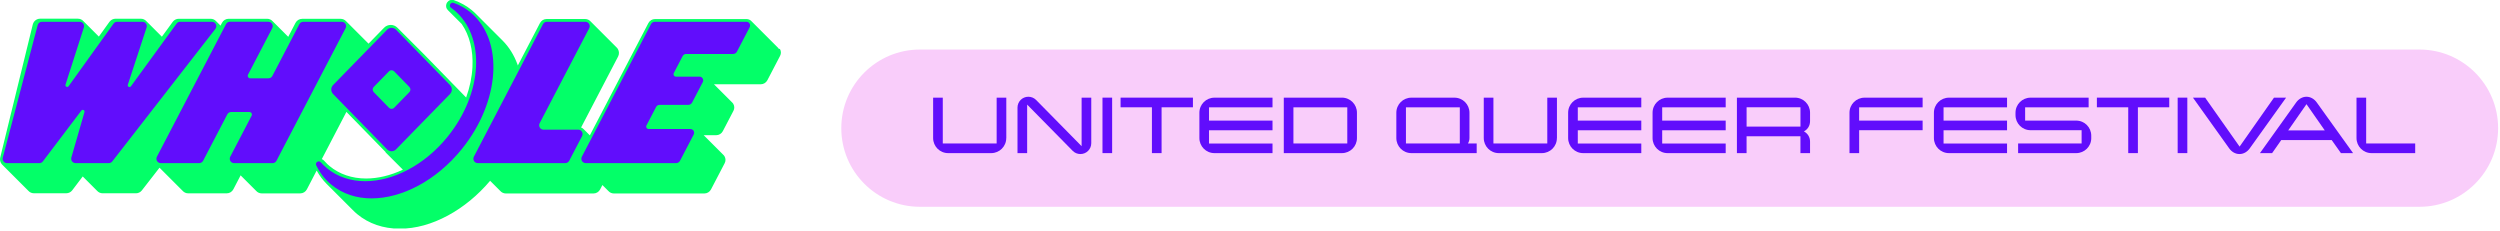
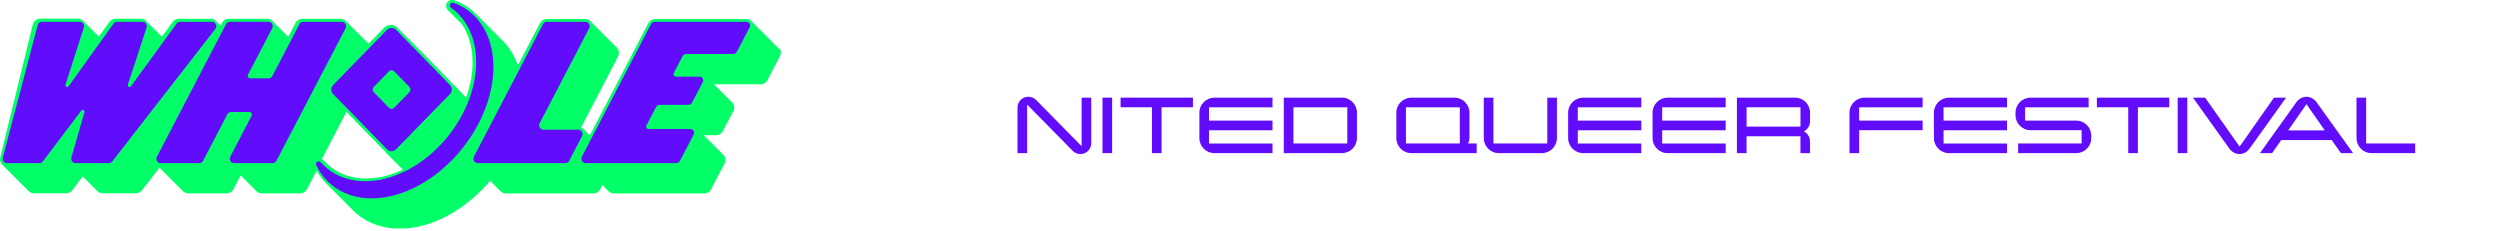
<svg xmlns="http://www.w3.org/2000/svg" width="488" height="45" viewBox="0 0 488 45" fill="none">
  <g clip-path="url(#clip0_337_592)">
    <path d="M152.011 9.52C151.941 9.4 151.851 9.295 151.751 9.205C151.716 9.17 151.686 9.135 151.646 9.1C151.611 9.065 151.581 9.03 151.541 8.995C151.506 8.96 151.476 8.925 151.436 8.89C151.401 8.855 151.371 8.82 151.331 8.785C151.296 8.75 151.266 8.715 151.226 8.68C151.191 8.645 151.161 8.61 151.121 8.575C151.086 8.54 151.056 8.505 151.016 8.47C150.981 8.435 150.951 8.4 150.911 8.365C150.876 8.33 150.846 8.295 150.806 8.26C150.771 8.225 150.741 8.19 150.701 8.155C150.666 8.12 150.636 8.085 150.596 8.05C150.561 8.015 150.531 7.98 150.491 7.945C150.456 7.91 150.426 7.875 150.386 7.84C150.351 7.805 150.321 7.77 150.281 7.735C150.246 7.7 150.216 7.665 150.176 7.63C150.141 7.595 150.111 7.56 150.071 7.525C150.036 7.49 150.006 7.455 149.966 7.42C149.931 7.385 149.901 7.35 149.861 7.315C149.826 7.28 149.796 7.245 149.756 7.21C149.721 7.175 149.691 7.14 149.651 7.105C149.616 7.07 149.586 7.035 149.546 7C149.511 6.965 149.481 6.93 149.441 6.895C149.406 6.86 149.376 6.825 149.336 6.79C149.301 6.755 149.271 6.72 149.231 6.685C149.196 6.65 149.166 6.615 149.126 6.58C149.091 6.545 149.061 6.51 149.021 6.475C148.986 6.44 148.956 6.405 148.916 6.37C148.881 6.335 148.851 6.3 148.811 6.265C148.776 6.23 148.746 6.195 148.706 6.16C148.671 6.125 148.641 6.09 148.601 6.055C148.566 6.02 148.536 5.985 148.496 5.95C148.461 5.915 148.431 5.88 148.391 5.845C148.356 5.81 148.326 5.775 148.286 5.74C148.251 5.705 148.221 5.67 148.181 5.635C148.146 5.6 148.116 5.565 148.076 5.53C148.041 5.495 148.011 5.46 147.971 5.425C147.936 5.39 147.906 5.355 147.866 5.32C147.831 5.285 147.801 5.25 147.761 5.215C147.726 5.18 147.696 5.145 147.656 5.11C147.621 5.075 147.591 5.04 147.551 5.005C147.516 4.97 147.486 4.935 147.446 4.9C147.411 4.865 147.381 4.83 147.341 4.795C147.306 4.76 147.276 4.725 147.236 4.69C147.201 4.655 147.171 4.62 147.131 4.585C147.096 4.55 147.066 4.515 147.026 4.48C146.991 4.445 146.961 4.41 146.921 4.375C146.886 4.34 146.856 4.305 146.816 4.27C146.781 4.235 146.751 4.2 146.711 4.165C146.461 3.885 146.106 3.72 145.721 3.72H127.856C127.311 3.72 126.816 4.025 126.561 4.51L115.136 26.42C115.101 26.385 115.066 26.35 115.031 26.315C114.996 26.28 114.961 26.245 114.926 26.21C114.891 26.175 114.856 26.14 114.821 26.105C114.786 26.07 114.751 26.035 114.716 26C114.681 25.965 114.646 25.93 114.611 25.895C114.576 25.86 114.541 25.825 114.506 25.79C114.471 25.755 114.436 25.72 114.401 25.685C114.366 25.65 114.331 25.615 114.296 25.58C114.261 25.545 114.226 25.51 114.191 25.475C114.156 25.44 114.121 25.405 114.086 25.37C114.051 25.335 114.016 25.3 113.981 25.265C113.826 25.095 113.641 24.96 113.431 24.88L120.651 11.035C120.891 10.57 120.876 10.025 120.611 9.575C120.536 9.45 120.446 9.335 120.341 9.24C120.306 9.205 120.271 9.17 120.236 9.135C120.201 9.1 120.166 9.065 120.131 9.03C120.096 8.995 120.061 8.96 120.026 8.925C119.991 8.89 119.956 8.855 119.921 8.82C119.886 8.785 119.851 8.75 119.816 8.715C119.781 8.68 119.746 8.645 119.711 8.61C119.676 8.575 119.641 8.54 119.606 8.505C119.571 8.47 119.536 8.435 119.501 8.4C119.466 8.365 119.431 8.33 119.396 8.295C119.361 8.26 119.326 8.225 119.291 8.19C119.256 8.155 119.221 8.12 119.186 8.085C119.151 8.05 119.116 8.015 119.081 7.98C119.046 7.945 119.011 7.91 118.976 7.875C118.941 7.84 118.906 7.805 118.871 7.77C118.836 7.735 118.801 7.7 118.766 7.665C118.731 7.63 118.696 7.595 118.661 7.56C118.626 7.525 118.591 7.49 118.556 7.455C118.521 7.42 118.486 7.385 118.451 7.35C118.416 7.315 118.381 7.28 118.346 7.245C118.311 7.21 118.276 7.175 118.241 7.14C118.206 7.105 118.171 7.07 118.136 7.035C118.101 7 118.066 6.965 118.031 6.93C117.996 6.895 117.961 6.86 117.926 6.825C117.891 6.79 117.856 6.755 117.821 6.72C117.786 6.685 117.751 6.65 117.716 6.615C117.681 6.58 117.646 6.545 117.611 6.51C117.576 6.475 117.541 6.44 117.506 6.405C117.471 6.37 117.436 6.335 117.401 6.3C117.366 6.265 117.331 6.23 117.296 6.195C117.261 6.16 117.226 6.125 117.191 6.09C117.156 6.055 117.121 6.02 117.086 5.985C117.051 5.95 117.016 5.915 116.981 5.88C116.946 5.845 116.911 5.81 116.876 5.775C116.841 5.74 116.806 5.705 116.771 5.67C116.736 5.635 116.701 5.6 116.666 5.565C116.631 5.53 116.596 5.495 116.561 5.46C116.526 5.425 116.491 5.39 116.456 5.355C116.421 5.32 116.386 5.285 116.351 5.25C116.316 5.215 116.281 5.18 116.246 5.145C116.211 5.11 116.176 5.075 116.141 5.04C116.106 5.005 116.071 4.97 116.036 4.935C116.001 4.9 115.966 4.865 115.931 4.83C115.896 4.795 115.861 4.76 115.826 4.725C115.791 4.69 115.756 4.655 115.721 4.62C115.686 4.585 115.651 4.55 115.616 4.515C115.581 4.48 115.546 4.445 115.511 4.41C115.476 4.375 115.441 4.34 115.406 4.305C115.371 4.27 115.336 4.235 115.301 4.2C115.026 3.89 114.636 3.71 114.211 3.71H106.696C106.151 3.71 105.656 4.015 105.401 4.5L101.081 12.785C101.056 12.715 101.036 12.645 101.011 12.575C100.351 10.76 99.376 9.195 98.101 7.915C98.066 7.88 98.031 7.845 97.996 7.81C97.961 7.775 97.926 7.74 97.891 7.705C97.856 7.67 97.821 7.635 97.786 7.6C97.751 7.565 97.716 7.53 97.681 7.495C97.646 7.46 97.611 7.425 97.576 7.39C97.541 7.355 97.506 7.32 97.471 7.285C97.436 7.25 97.401 7.215 97.366 7.18C97.331 7.145 97.296 7.11 97.261 7.075C97.226 7.04 97.191 7.005 97.156 6.97C97.121 6.935 97.086 6.9 97.051 6.865C97.016 6.83 96.981 6.795 96.946 6.76C96.911 6.725 96.876 6.69 96.841 6.655C96.806 6.62 96.771 6.585 96.736 6.55C96.701 6.515 96.666 6.48 96.631 6.445C96.596 6.41 96.561 6.375 96.526 6.34C96.491 6.305 96.456 6.27 96.421 6.235C96.386 6.2 96.351 6.165 96.316 6.13C96.281 6.095 96.246 6.06 96.211 6.025C96.176 5.99 96.141 5.955 96.106 5.92C96.071 5.885 96.036 5.85 96.001 5.815C95.966 5.78 95.931 5.745 95.896 5.71C95.861 5.675 95.826 5.64 95.791 5.605C95.756 5.57 95.721 5.535 95.686 5.5C95.651 5.465 95.616 5.43 95.581 5.395C95.546 5.36 95.511 5.325 95.476 5.29C95.441 5.255 95.406 5.22 95.371 5.185C95.336 5.15 95.301 5.115 95.266 5.08C95.231 5.045 95.196 5.01 95.161 4.975C95.126 4.94 95.091 4.905 95.056 4.87C95.021 4.835 94.986 4.8 94.951 4.765C94.916 4.73 94.881 4.695 94.846 4.66C94.811 4.625 94.776 4.59 94.741 4.555C94.706 4.52 94.671 4.485 94.636 4.45C94.601 4.415 94.566 4.38 94.531 4.345C94.496 4.31 94.461 4.275 94.426 4.24C94.391 4.205 94.356 4.17 94.321 4.135C94.286 4.1 94.251 4.065 94.216 4.03C94.181 3.995 94.146 3.96 94.111 3.925C94.076 3.89 94.041 3.855 94.006 3.82C93.971 3.785 93.936 3.75 93.901 3.715C93.866 3.68 93.831 3.645 93.796 3.61C93.761 3.575 93.726 3.54 93.691 3.505C93.656 3.47 93.621 3.435 93.586 3.4C93.551 3.365 93.516 3.33 93.481 3.295C93.446 3.26 93.411 3.225 93.376 3.19C93.341 3.155 93.306 3.12 93.271 3.085C93.236 3.05 93.201 3.015 93.166 2.98C93.131 2.945 93.096 2.91 93.061 2.875C92.761 2.565 92.446 2.275 92.116 2C91.096 1.155 89.921 0.495 88.626 0.035C88.496 -0.01 88.361 -0.035 88.231 -0.035C87.726 -0.035 87.281 0.305 87.126 0.805C86.991 1.25 87.121 1.71 87.456 2.01C87.486 2.045 87.521 2.08 87.561 2.115C87.591 2.15 87.626 2.185 87.666 2.22C87.696 2.255 87.731 2.29 87.771 2.325C87.801 2.36 87.836 2.395 87.876 2.43C87.906 2.465 87.941 2.5 87.981 2.535C88.011 2.57 88.046 2.605 88.086 2.64C88.116 2.675 88.151 2.71 88.191 2.745C88.221 2.78 88.256 2.815 88.296 2.85C88.326 2.885 88.361 2.92 88.401 2.955C88.431 2.99 88.466 3.025 88.506 3.06C88.536 3.095 88.571 3.13 88.611 3.165C88.641 3.2 88.676 3.235 88.716 3.27C88.746 3.305 88.781 3.34 88.821 3.375C88.851 3.41 88.886 3.445 88.926 3.48C88.956 3.515 88.991 3.55 89.031 3.585C89.061 3.62 89.096 3.655 89.136 3.69C89.166 3.725 89.201 3.76 89.241 3.795C89.271 3.83 89.306 3.865 89.346 3.9C89.376 3.935 89.411 3.97 89.451 4.005C89.481 4.04 89.516 4.075 89.556 4.11C89.586 4.145 89.621 4.18 89.661 4.215C89.691 4.25 89.726 4.285 89.766 4.32C89.796 4.355 89.831 4.39 89.871 4.425C89.901 4.46 89.936 4.495 89.976 4.53C90.006 4.565 90.041 4.6 90.081 4.635C90.096 4.655 90.116 4.675 90.136 4.695C91.661 6.93 92.391 9.82 92.221 13.095C92.121 15.065 91.701 17.07 90.991 19.035L82.731 10.565C82.731 10.565 82.721 10.555 82.716 10.555L82.626 10.46C82.626 10.46 82.616 10.45 82.611 10.45L82.521 10.355C82.521 10.355 82.511 10.345 82.506 10.345L82.416 10.25C82.416 10.25 82.406 10.24 82.401 10.24L82.311 10.145C82.311 10.145 82.301 10.135 82.296 10.135L82.206 10.04C82.206 10.04 82.196 10.03 82.191 10.03L82.101 9.935C82.101 9.935 82.091 9.925 82.086 9.925L81.996 9.83C81.996 9.83 81.986 9.82 81.981 9.82L81.891 9.725C81.891 9.725 81.881 9.715 81.876 9.715L81.786 9.62C81.786 9.62 81.776 9.61 81.771 9.61L81.681 9.515C81.681 9.515 81.671 9.505 81.666 9.505L81.576 9.41C81.576 9.41 81.566 9.4 81.561 9.4L81.471 9.305C81.471 9.305 81.461 9.295 81.456 9.295L81.366 9.2C81.366 9.2 81.356 9.19 81.351 9.19L81.261 9.095C81.261 9.095 81.251 9.085 81.246 9.085L81.156 8.99C81.156 8.99 81.146 8.98 81.141 8.98L81.051 8.885C81.051 8.885 81.041 8.875 81.036 8.875L80.946 8.78C80.946 8.78 80.936 8.77 80.931 8.77L80.841 8.675C80.841 8.675 80.831 8.665 80.826 8.665L80.736 8.57C80.736 8.57 80.726 8.56 80.721 8.56L80.631 8.465C80.631 8.465 80.621 8.455 80.616 8.455L80.526 8.36C80.526 8.36 80.516 8.35 80.511 8.35L80.421 8.255C80.421 8.255 80.411 8.245 80.406 8.245L80.316 8.15C80.316 8.15 80.306 8.14 80.301 8.14L80.211 8.045C80.211 8.045 80.201 8.035 80.196 8.035L80.106 7.94C80.106 7.94 80.096 7.93 80.091 7.93L80.001 7.835C80.001 7.835 79.991 7.825 79.986 7.825L79.896 7.73C79.896 7.73 79.886 7.72 79.881 7.72L79.791 7.625C79.791 7.625 79.781 7.615 79.776 7.615L79.686 7.52C79.686 7.52 79.676 7.51 79.671 7.51L79.581 7.415C79.581 7.415 79.571 7.405 79.566 7.405L79.476 7.31C79.476 7.31 79.466 7.3 79.461 7.3L79.371 7.205C79.371 7.205 79.361 7.195 79.356 7.195L79.266 7.1C79.266 7.1 79.256 7.09 79.251 7.09L79.161 6.995C79.161 6.995 79.151 6.985 79.146 6.985L79.056 6.89C79.056 6.89 79.046 6.88 79.041 6.88L78.951 6.785C78.951 6.785 78.941 6.775 78.936 6.775L78.846 6.68C78.846 6.68 78.836 6.67 78.831 6.67L78.741 6.575C78.741 6.575 78.731 6.565 78.726 6.565L78.636 6.47C78.636 6.47 78.626 6.46 78.621 6.46L78.531 6.365C78.531 6.365 78.521 6.355 78.516 6.355L78.426 6.26C78.426 6.26 78.416 6.25 78.411 6.25L78.321 6.155C78.321 6.155 78.311 6.145 78.306 6.145L78.216 6.05C78.216 6.05 78.206 6.04 78.201 6.04L78.111 5.945C78.111 5.945 78.101 5.935 78.096 5.935L78.006 5.84C78.006 5.84 77.996 5.83 77.991 5.83L77.901 5.735C77.901 5.735 77.891 5.725 77.886 5.725L77.796 5.63C77.796 5.63 77.786 5.62 77.781 5.62L77.691 5.525C77.691 5.525 77.681 5.515 77.676 5.515L77.586 5.42C77.236 5.06 76.771 4.865 76.276 4.865C75.781 4.865 75.311 5.06 74.966 5.42L71.941 8.525C71.941 8.525 71.906 8.49 71.886 8.47C71.851 8.435 71.816 8.4 71.781 8.365C71.746 8.33 71.711 8.295 71.676 8.26C71.641 8.225 71.606 8.19 71.571 8.155C71.536 8.12 71.501 8.085 71.466 8.05C71.431 8.015 71.396 7.98 71.361 7.945C71.326 7.91 71.291 7.875 71.256 7.84C71.221 7.805 71.186 7.77 71.151 7.735C71.116 7.7 71.081 7.665 71.046 7.63C71.011 7.595 70.976 7.56 70.941 7.525C70.906 7.49 70.871 7.455 70.836 7.42C70.801 7.385 70.766 7.35 70.731 7.315C70.696 7.28 70.661 7.245 70.626 7.21C70.591 7.175 70.556 7.14 70.521 7.105C70.486 7.07 70.451 7.035 70.416 7C70.381 6.965 70.346 6.93 70.311 6.895C70.276 6.86 70.241 6.825 70.206 6.79C70.171 6.755 70.136 6.72 70.101 6.685C70.066 6.65 70.031 6.615 69.996 6.58C69.961 6.545 69.926 6.51 69.891 6.475C69.856 6.44 69.821 6.405 69.786 6.37C69.751 6.335 69.716 6.3 69.681 6.265C69.646 6.23 69.611 6.195 69.576 6.16C69.541 6.125 69.506 6.09 69.471 6.055C69.436 6.02 69.401 5.985 69.366 5.95C69.331 5.915 69.296 5.88 69.261 5.845C69.226 5.81 69.191 5.775 69.156 5.74C69.121 5.705 69.086 5.67 69.051 5.635C69.016 5.6 68.981 5.565 68.946 5.53C68.911 5.495 68.876 5.46 68.841 5.425C68.806 5.39 68.771 5.355 68.736 5.32C68.701 5.285 68.666 5.25 68.631 5.215C68.596 5.18 68.561 5.145 68.526 5.11C68.491 5.075 68.456 5.04 68.421 5.005C68.386 4.97 68.351 4.935 68.316 4.9C68.281 4.865 68.246 4.83 68.211 4.795C68.176 4.76 68.141 4.725 68.106 4.69C68.071 4.655 68.036 4.62 68.001 4.585C67.966 4.55 67.931 4.515 67.896 4.48C67.861 4.445 67.826 4.41 67.791 4.375C67.756 4.34 67.721 4.305 67.686 4.27C67.651 4.235 67.616 4.2 67.581 4.165C67.306 3.855 66.916 3.675 66.491 3.675H58.976C58.431 3.675 57.936 3.98 57.681 4.465L56.261 7.19C56.231 7.155 56.201 7.125 56.171 7.095C56.136 7.06 56.101 7.025 56.066 6.99C56.031 6.955 55.996 6.92 55.961 6.885C55.926 6.85 55.891 6.815 55.856 6.78C55.821 6.745 55.786 6.71 55.751 6.675C55.716 6.64 55.681 6.605 55.646 6.57C55.611 6.535 55.576 6.5 55.541 6.465C55.506 6.43 55.471 6.395 55.436 6.36C55.401 6.325 55.366 6.29 55.331 6.255C55.296 6.22 55.261 6.185 55.226 6.15C55.191 6.115 55.156 6.08 55.121 6.045C55.086 6.01 55.051 5.975 55.016 5.94C54.981 5.905 54.946 5.87 54.911 5.835C54.876 5.8 54.841 5.765 54.806 5.73C54.771 5.695 54.736 5.66 54.701 5.625C54.666 5.59 54.631 5.555 54.596 5.52C54.561 5.485 54.526 5.45 54.491 5.415C54.456 5.38 54.421 5.345 54.386 5.31C54.351 5.275 54.316 5.24 54.281 5.205C54.246 5.17 54.211 5.135 54.176 5.1C54.141 5.065 54.106 5.03 54.071 4.995C54.036 4.96 54.001 4.925 53.966 4.89C53.931 4.855 53.896 4.82 53.861 4.785C53.826 4.75 53.791 4.715 53.756 4.68C53.721 4.645 53.686 4.61 53.651 4.575C53.616 4.54 53.581 4.505 53.546 4.47C53.511 4.435 53.476 4.4 53.441 4.365C53.406 4.33 53.371 4.295 53.336 4.26C53.301 4.225 53.266 4.19 53.231 4.155C52.956 3.845 52.566 3.665 52.141 3.665H44.626C44.081 3.665 43.586 3.97 43.331 4.455L43.046 5C43.046 5 43.046 5 43.041 4.995C43.006 4.96 42.971 4.925 42.936 4.89C42.901 4.855 42.866 4.82 42.831 4.785C42.796 4.75 42.761 4.715 42.726 4.68C42.691 4.645 42.656 4.61 42.621 4.575C42.586 4.54 42.551 4.505 42.516 4.47C42.481 4.435 42.446 4.4 42.411 4.365C42.376 4.33 42.341 4.295 42.306 4.26C42.271 4.225 42.236 4.19 42.201 4.155C41.926 3.845 41.536 3.665 41.111 3.665H34.891C34.426 3.665 33.986 3.89 33.711 4.27L31.601 7.165C31.601 7.165 31.556 7.12 31.531 7.095C31.496 7.06 31.461 7.025 31.426 6.99C31.391 6.955 31.356 6.92 31.321 6.885C31.286 6.85 31.251 6.815 31.216 6.78C31.181 6.745 31.146 6.71 31.111 6.675C31.076 6.64 31.041 6.605 31.006 6.57C30.971 6.535 30.936 6.5 30.901 6.465C30.866 6.43 30.831 6.395 30.796 6.36C30.761 6.325 30.726 6.29 30.691 6.255C30.656 6.22 30.621 6.185 30.586 6.15C30.551 6.115 30.516 6.08 30.481 6.045C30.446 6.01 30.411 5.975 30.376 5.94C30.341 5.905 30.306 5.87 30.271 5.835C30.236 5.8 30.201 5.765 30.166 5.73C30.131 5.695 30.096 5.66 30.061 5.625C30.026 5.59 29.991 5.555 29.956 5.52C29.921 5.485 29.886 5.45 29.851 5.415C29.816 5.38 29.781 5.345 29.746 5.31C29.711 5.275 29.676 5.24 29.641 5.205C29.606 5.17 29.571 5.135 29.536 5.1C29.501 5.065 29.466 5.03 29.431 4.995C29.396 4.96 29.361 4.925 29.326 4.89C29.291 4.855 29.256 4.82 29.221 4.785C29.186 4.75 29.151 4.715 29.116 4.68C29.081 4.645 29.046 4.61 29.011 4.575C28.976 4.54 28.941 4.505 28.906 4.47C28.871 4.435 28.836 4.4 28.801 4.365C28.766 4.33 28.731 4.295 28.696 4.26C28.661 4.225 28.626 4.19 28.591 4.155C28.316 3.84 27.916 3.655 27.496 3.655H22.546C22.076 3.655 21.636 3.885 21.361 4.265L19.296 7.14C19.296 7.14 19.256 7.1 19.236 7.08C19.201 7.045 19.166 7.01 19.131 6.975C19.096 6.94 19.061 6.905 19.026 6.87C18.991 6.835 18.956 6.8 18.921 6.765C18.886 6.73 18.851 6.695 18.816 6.66C18.781 6.625 18.746 6.59 18.711 6.555C18.676 6.52 18.641 6.485 18.606 6.45C18.571 6.415 18.536 6.38 18.501 6.345C18.466 6.31 18.431 6.275 18.396 6.24C18.361 6.205 18.326 6.17 18.291 6.135C18.256 6.1 18.221 6.065 18.186 6.03C18.151 5.995 18.116 5.96 18.081 5.925C18.046 5.89 18.011 5.855 17.976 5.82C17.941 5.785 17.906 5.75 17.871 5.715C17.836 5.68 17.801 5.645 17.766 5.61C17.731 5.575 17.696 5.54 17.661 5.505C17.626 5.47 17.591 5.435 17.556 5.4C17.521 5.365 17.486 5.33 17.451 5.295C17.416 5.26 17.381 5.225 17.346 5.19C17.311 5.155 17.276 5.12 17.241 5.085C17.206 5.05 17.171 5.015 17.136 4.98C17.101 4.945 17.066 4.91 17.031 4.875C16.996 4.84 16.961 4.805 16.926 4.77C16.891 4.735 16.856 4.7 16.821 4.665C16.786 4.63 16.751 4.595 16.716 4.56C16.681 4.525 16.646 4.49 16.611 4.455C16.576 4.42 16.541 4.385 16.506 4.35C16.471 4.315 16.436 4.28 16.401 4.245C16.366 4.21 16.331 4.175 16.296 4.14C16.021 3.825 15.631 3.65 15.206 3.65H7.826C7.161 3.65 6.581 4.105 6.406 4.755L0.051 30.71C-0.069 31.16 0.026 31.63 0.306 32C0.361 32.07 0.421 32.135 0.486 32.195C0.521 32.23 0.551 32.265 0.591 32.3C0.626 32.335 0.656 32.37 0.696 32.405C0.731 32.44 0.761 32.475 0.801 32.51C0.836 32.545 0.866 32.58 0.906 32.615C0.941 32.65 0.971 32.685 1.011 32.72C1.046 32.755 1.076 32.79 1.116 32.825C1.151 32.86 1.181 32.895 1.221 32.93C1.256 32.965 1.286 33 1.326 33.035C1.361 33.07 1.391 33.105 1.431 33.14C1.466 33.175 1.496 33.21 1.536 33.245C1.571 33.28 1.601 33.315 1.641 33.35C1.676 33.385 1.706 33.42 1.746 33.455C1.781 33.49 1.811 33.525 1.851 33.56C1.886 33.595 1.916 33.63 1.956 33.665C1.991 33.7 2.021 33.735 2.061 33.77C2.096 33.805 2.126 33.84 2.166 33.875C2.201 33.91 2.231 33.945 2.271 33.98C2.306 34.015 2.336 34.05 2.376 34.085C2.411 34.12 2.441 34.155 2.481 34.19C2.516 34.225 2.546 34.26 2.586 34.295C2.621 34.33 2.651 34.365 2.691 34.4C2.726 34.435 2.756 34.47 2.796 34.505C2.831 34.54 2.861 34.575 2.901 34.61C2.936 34.645 2.966 34.68 3.006 34.715C3.041 34.75 3.071 34.785 3.111 34.82C3.146 34.855 3.176 34.89 3.216 34.925C3.251 34.96 3.281 34.995 3.321 35.03C3.356 35.065 3.386 35.1 3.426 35.135C3.461 35.17 3.491 35.205 3.531 35.24C3.566 35.275 3.596 35.31 3.636 35.345C3.671 35.38 3.701 35.415 3.741 35.45C3.776 35.485 3.806 35.52 3.846 35.555C3.881 35.59 3.911 35.625 3.951 35.66C3.986 35.695 4.016 35.73 4.056 35.765C4.091 35.8 4.121 35.835 4.161 35.87C4.196 35.905 4.226 35.94 4.266 35.975C4.301 36.01 4.331 36.045 4.371 36.08C4.406 36.115 4.436 36.15 4.476 36.185C4.511 36.22 4.541 36.255 4.581 36.29C4.616 36.325 4.646 36.36 4.686 36.395C4.721 36.43 4.751 36.465 4.791 36.5C4.826 36.535 4.856 36.57 4.896 36.605C4.931 36.64 4.961 36.675 5.001 36.71C5.036 36.745 5.066 36.78 5.106 36.815C5.141 36.85 5.171 36.885 5.211 36.92C5.246 36.955 5.276 36.99 5.316 37.025C5.351 37.06 5.381 37.095 5.421 37.13C5.456 37.165 5.486 37.2 5.526 37.235C5.806 37.545 6.191 37.725 6.611 37.725H12.936C13.391 37.725 13.826 37.51 14.101 37.145L16.146 34.445C16.146 34.445 16.191 34.49 16.216 34.51C16.251 34.545 16.286 34.58 16.321 34.615C16.356 34.65 16.391 34.685 16.426 34.72C16.461 34.755 16.496 34.79 16.531 34.825C16.566 34.86 16.601 34.895 16.636 34.93C16.671 34.965 16.706 35 16.741 35.035C16.776 35.07 16.811 35.105 16.846 35.14C16.881 35.175 16.916 35.21 16.951 35.245C16.986 35.28 17.021 35.315 17.056 35.35C17.091 35.385 17.126 35.42 17.161 35.455C17.196 35.49 17.231 35.525 17.266 35.56C17.301 35.595 17.336 35.63 17.371 35.665C17.406 35.7 17.441 35.735 17.476 35.77C17.511 35.805 17.546 35.84 17.581 35.875C17.616 35.91 17.651 35.945 17.686 35.98C17.721 36.015 17.756 36.05 17.791 36.085C17.826 36.12 17.861 36.155 17.896 36.19C17.931 36.225 17.966 36.26 18.001 36.295C18.036 36.33 18.071 36.365 18.106 36.4C18.141 36.435 18.176 36.47 18.211 36.505C18.246 36.54 18.281 36.575 18.316 36.61C18.351 36.645 18.386 36.68 18.421 36.715C18.456 36.75 18.491 36.785 18.526 36.82C18.561 36.855 18.596 36.89 18.631 36.925C18.666 36.96 18.701 36.995 18.736 37.03C18.771 37.065 18.806 37.1 18.841 37.135C18.876 37.17 18.911 37.205 18.946 37.24C19.226 37.555 19.611 37.73 20.036 37.73H26.541C26.991 37.73 27.411 37.525 27.691 37.165L31.136 32.735C31.171 32.77 31.206 32.805 31.241 32.84C31.276 32.875 31.311 32.91 31.346 32.945C31.381 32.98 31.416 33.015 31.451 33.05C31.486 33.085 31.521 33.12 31.556 33.155C31.591 33.19 31.626 33.225 31.661 33.26C31.696 33.295 31.731 33.33 31.766 33.365C31.801 33.4 31.836 33.435 31.871 33.47C31.906 33.505 31.941 33.54 31.976 33.575C32.011 33.61 32.046 33.645 32.081 33.68C32.116 33.715 32.151 33.75 32.186 33.785C32.221 33.82 32.256 33.855 32.291 33.89C32.326 33.925 32.361 33.96 32.396 33.995C32.431 34.03 32.466 34.065 32.501 34.1C32.536 34.135 32.571 34.17 32.606 34.205C32.641 34.24 32.676 34.275 32.711 34.31C32.746 34.345 32.781 34.38 32.816 34.415C32.851 34.45 32.886 34.485 32.921 34.52C32.956 34.555 32.991 34.59 33.026 34.625C33.061 34.66 33.096 34.695 33.131 34.73C33.166 34.765 33.201 34.8 33.236 34.835C33.271 34.87 33.306 34.905 33.341 34.94C33.376 34.975 33.411 35.01 33.446 35.045C33.481 35.08 33.516 35.115 33.551 35.15C33.586 35.185 33.621 35.22 33.656 35.255C33.691 35.29 33.726 35.325 33.761 35.36C33.796 35.395 33.831 35.43 33.866 35.465C33.901 35.5 33.936 35.535 33.971 35.57C34.006 35.605 34.041 35.64 34.076 35.675C34.111 35.71 34.146 35.745 34.181 35.78C34.216 35.815 34.251 35.85 34.286 35.885C34.321 35.92 34.356 35.955 34.391 35.99C34.426 36.025 34.461 36.06 34.496 36.095C34.531 36.13 34.566 36.165 34.601 36.2C34.636 36.235 34.671 36.27 34.706 36.305C34.741 36.34 34.776 36.375 34.811 36.41C34.846 36.445 34.881 36.48 34.916 36.515C34.951 36.55 34.986 36.585 35.021 36.62C35.056 36.655 35.091 36.69 35.126 36.725C35.161 36.76 35.196 36.795 35.231 36.83C35.266 36.865 35.301 36.9 35.336 36.935C35.371 36.97 35.406 37.005 35.441 37.04C35.476 37.075 35.511 37.11 35.546 37.145C35.581 37.18 35.616 37.215 35.651 37.25C35.926 37.56 36.316 37.74 36.741 37.74H44.256C44.801 37.74 45.296 37.435 45.551 36.95L46.971 34.225C47.001 34.26 47.031 34.29 47.061 34.32C47.096 34.355 47.131 34.39 47.166 34.425C47.201 34.46 47.236 34.495 47.271 34.53C47.306 34.565 47.341 34.6 47.376 34.635C47.411 34.67 47.446 34.705 47.481 34.74C47.516 34.775 47.551 34.81 47.586 34.845C47.621 34.88 47.656 34.915 47.691 34.95C47.726 34.985 47.761 35.02 47.796 35.055C47.831 35.09 47.866 35.125 47.901 35.16C47.936 35.195 47.971 35.23 48.006 35.265C48.041 35.3 48.076 35.335 48.111 35.37C48.146 35.405 48.181 35.44 48.216 35.475C48.251 35.51 48.286 35.545 48.321 35.58C48.356 35.615 48.391 35.65 48.426 35.685C48.461 35.72 48.496 35.755 48.531 35.79C48.566 35.825 48.601 35.86 48.636 35.895C48.671 35.93 48.706 35.965 48.741 36C48.776 36.035 48.811 36.07 48.846 36.105C48.881 36.14 48.916 36.175 48.951 36.21C48.986 36.245 49.021 36.28 49.056 36.315C49.091 36.35 49.126 36.385 49.161 36.42C49.196 36.455 49.231 36.49 49.266 36.525C49.301 36.56 49.336 36.595 49.371 36.63C49.406 36.665 49.441 36.7 49.476 36.735C49.511 36.77 49.546 36.805 49.581 36.84C49.616 36.875 49.651 36.91 49.686 36.945C49.721 36.98 49.756 37.015 49.791 37.05C49.826 37.085 49.861 37.12 49.896 37.155C49.931 37.19 49.966 37.225 50.001 37.26C50.276 37.57 50.666 37.75 51.091 37.75H58.606C59.151 37.75 59.646 37.445 59.901 36.96L61.811 33.295C62.356 34.27 63.011 35.145 63.771 35.91C63.806 35.945 63.841 35.98 63.876 36.015C63.911 36.05 63.946 36.085 63.981 36.12C64.016 36.155 64.051 36.19 64.086 36.225C64.121 36.26 64.156 36.295 64.191 36.33C64.226 36.365 64.261 36.4 64.296 36.435C64.331 36.47 64.366 36.505 64.401 36.54C64.436 36.575 64.471 36.61 64.506 36.645C64.541 36.68 64.576 36.715 64.611 36.75C64.646 36.785 64.681 36.82 64.716 36.855C64.751 36.89 64.786 36.925 64.821 36.96C64.856 36.995 64.891 37.03 64.926 37.065C64.961 37.1 64.996 37.135 65.031 37.17C65.066 37.205 65.101 37.24 65.136 37.275C65.171 37.31 65.206 37.345 65.241 37.38C65.276 37.415 65.311 37.45 65.346 37.485C65.381 37.52 65.416 37.555 65.451 37.59C65.486 37.625 65.521 37.66 65.556 37.695C65.591 37.73 65.626 37.765 65.661 37.8C65.696 37.835 65.731 37.87 65.766 37.905C65.801 37.94 65.836 37.975 65.871 38.01C65.906 38.045 65.941 38.08 65.976 38.115C66.011 38.15 66.046 38.185 66.081 38.22C66.116 38.255 66.151 38.29 66.186 38.325C66.221 38.36 66.256 38.395 66.291 38.43C66.326 38.465 66.361 38.5 66.396 38.535C66.431 38.57 66.466 38.605 66.501 38.64C66.536 38.675 66.571 38.71 66.606 38.745C66.641 38.78 66.676 38.815 66.711 38.85C66.746 38.885 66.781 38.92 66.816 38.955C66.851 38.99 66.886 39.025 66.921 39.06C66.956 39.095 66.991 39.13 67.026 39.165C67.061 39.2 67.096 39.235 67.131 39.27C67.166 39.305 67.201 39.34 67.236 39.375C67.271 39.41 67.306 39.445 67.341 39.48C67.376 39.515 67.411 39.55 67.446 39.585C67.481 39.62 67.516 39.655 67.551 39.69C67.586 39.725 67.621 39.76 67.656 39.795C67.691 39.83 67.726 39.865 67.761 39.9C67.796 39.935 67.831 39.97 67.866 40.005C67.901 40.04 67.936 40.075 67.971 40.11C68.006 40.145 68.041 40.18 68.076 40.215C68.111 40.25 68.146 40.285 68.181 40.32C68.216 40.355 68.251 40.39 68.286 40.425C68.321 40.46 68.356 40.495 68.391 40.53C68.426 40.565 68.461 40.6 68.496 40.635C68.531 40.67 68.566 40.705 68.601 40.74C68.636 40.775 68.671 40.81 68.706 40.845C68.741 40.88 68.776 40.915 68.811 40.95C69.106 41.255 69.416 41.545 69.746 41.815C71.976 43.66 74.831 44.64 78.006 44.64C81.181 44.64 84.306 43.75 87.431 42.07C90.451 40.445 93.291 38.11 95.671 35.29C95.701 35.325 95.731 35.355 95.766 35.385C95.801 35.42 95.836 35.455 95.871 35.49C95.906 35.525 95.941 35.56 95.976 35.595C96.011 35.63 96.046 35.665 96.081 35.7C96.116 35.735 96.151 35.77 96.186 35.805C96.221 35.84 96.256 35.875 96.291 35.91C96.326 35.945 96.361 35.98 96.396 36.015C96.431 36.05 96.466 36.085 96.501 36.12C96.536 36.155 96.571 36.19 96.606 36.225C96.641 36.26 96.676 36.295 96.711 36.33C96.746 36.365 96.781 36.4 96.816 36.435C96.851 36.47 96.886 36.505 96.921 36.54C96.956 36.575 96.991 36.61 97.026 36.645C97.061 36.68 97.096 36.715 97.131 36.75C97.166 36.785 97.201 36.82 97.236 36.855C97.271 36.89 97.306 36.925 97.341 36.96C97.376 36.995 97.411 37.03 97.446 37.065C97.481 37.1 97.516 37.135 97.551 37.17C97.586 37.205 97.621 37.24 97.656 37.275C97.931 37.585 98.321 37.765 98.746 37.765H115.851C116.396 37.765 116.891 37.46 117.146 36.975L117.591 36.12C117.626 36.155 117.661 36.19 117.696 36.225C117.731 36.26 117.766 36.295 117.801 36.33C117.836 36.365 117.871 36.4 117.906 36.435C117.941 36.47 117.976 36.505 118.011 36.54C118.046 36.575 118.081 36.61 118.116 36.645C118.151 36.68 118.186 36.715 118.221 36.75C118.256 36.785 118.291 36.82 118.326 36.855C118.361 36.89 118.396 36.925 118.431 36.96C118.466 36.995 118.501 37.03 118.536 37.065C118.571 37.1 118.606 37.135 118.641 37.17C118.676 37.205 118.711 37.24 118.746 37.275C119.021 37.585 119.411 37.765 119.836 37.765H137.491C138.036 37.765 138.531 37.46 138.786 36.975L141.461 31.845C141.681 31.42 141.671 30.92 141.426 30.51C141.356 30.39 141.266 30.285 141.166 30.195C141.131 30.16 141.101 30.125 141.061 30.09C141.026 30.055 140.996 30.02 140.956 29.985C140.921 29.95 140.891 29.915 140.851 29.88C140.816 29.845 140.786 29.81 140.746 29.775C140.711 29.74 140.681 29.705 140.641 29.67C140.606 29.635 140.576 29.6 140.536 29.565C140.501 29.53 140.471 29.495 140.431 29.46C140.396 29.425 140.366 29.39 140.326 29.355C140.291 29.32 140.261 29.285 140.221 29.25C140.186 29.215 140.156 29.18 140.116 29.145C140.081 29.11 140.051 29.075 140.011 29.04C139.976 29.005 139.946 28.97 139.906 28.935C139.871 28.9 139.841 28.865 139.801 28.83C139.766 28.795 139.736 28.76 139.696 28.725C139.661 28.69 139.631 28.655 139.591 28.62C139.556 28.585 139.526 28.55 139.486 28.515C139.451 28.48 139.421 28.445 139.381 28.41C139.346 28.375 139.316 28.34 139.276 28.305C139.241 28.27 139.211 28.235 139.171 28.2C139.136 28.165 139.106 28.13 139.066 28.095C139.031 28.06 139.001 28.025 138.961 27.99C138.926 27.955 138.896 27.92 138.856 27.885C138.821 27.85 138.791 27.815 138.751 27.78C138.716 27.745 138.686 27.71 138.646 27.675C138.611 27.64 138.581 27.605 138.541 27.57C138.506 27.535 138.476 27.5 138.436 27.465C138.401 27.43 138.371 27.395 138.331 27.36C138.296 27.325 138.266 27.29 138.226 27.255C138.191 27.22 138.161 27.185 138.121 27.15C138.086 27.115 138.056 27.08 138.016 27.045C137.981 27.01 137.951 26.975 137.911 26.94C137.876 26.905 137.846 26.87 137.806 26.835C137.771 26.8 137.741 26.765 137.701 26.73C137.666 26.695 137.636 26.66 137.596 26.625C137.561 26.59 137.531 26.555 137.491 26.52C137.456 26.485 137.426 26.45 137.386 26.415C137.381 26.405 137.371 26.4 137.366 26.39H139.801C140.346 26.39 140.841 26.085 141.096 25.6L143.176 21.615C143.396 21.19 143.386 20.69 143.141 20.28C143.071 20.16 142.981 20.055 142.881 19.965C142.846 19.93 142.816 19.895 142.776 19.86C142.741 19.825 142.711 19.79 142.671 19.755C142.636 19.72 142.606 19.685 142.566 19.65C142.531 19.615 142.501 19.58 142.461 19.545C142.426 19.51 142.396 19.475 142.356 19.44C142.321 19.405 142.291 19.37 142.251 19.335C142.216 19.3 142.186 19.265 142.146 19.23C142.111 19.195 142.081 19.16 142.041 19.125C142.006 19.09 141.976 19.055 141.936 19.02C141.901 18.985 141.871 18.95 141.831 18.915C141.796 18.88 141.766 18.845 141.726 18.81C141.691 18.775 141.661 18.74 141.621 18.705C141.586 18.67 141.556 18.635 141.516 18.6C141.481 18.565 141.451 18.53 141.411 18.495C141.376 18.46 141.346 18.425 141.306 18.39C141.271 18.355 141.241 18.32 141.201 18.285C141.166 18.25 141.136 18.215 141.096 18.18C141.061 18.145 141.031 18.11 140.991 18.075C140.956 18.04 140.926 18.005 140.886 17.97C140.851 17.935 140.821 17.9 140.781 17.865C140.746 17.83 140.716 17.795 140.676 17.76C140.641 17.725 140.611 17.69 140.571 17.655C140.536 17.62 140.506 17.585 140.466 17.55C140.431 17.515 140.401 17.48 140.361 17.445C140.326 17.41 140.296 17.375 140.256 17.34C140.221 17.305 140.191 17.27 140.151 17.235C140.116 17.2 140.086 17.165 140.046 17.13C140.011 17.095 139.981 17.06 139.941 17.025C139.906 16.99 139.876 16.955 139.836 16.92C139.801 16.885 139.771 16.85 139.731 16.815C139.696 16.78 139.666 16.745 139.626 16.71C139.591 16.675 139.561 16.64 139.521 16.605C139.486 16.57 139.456 16.535 139.416 16.5C139.401 16.485 139.386 16.465 139.371 16.45H148.496C149.041 16.45 149.536 16.145 149.791 15.66L152.276 10.895C152.496 10.47 152.486 9.97 152.241 9.56L152.011 9.52ZM75.221 29.7C75.221 29.7 75.231 29.71 75.236 29.71L75.326 29.805C75.326 29.805 75.336 29.815 75.341 29.815L75.431 29.91C75.431 29.91 75.441 29.92 75.446 29.92L75.536 30.015C75.536 30.015 75.546 30.025 75.551 30.025L75.641 30.12C75.641 30.12 75.651 30.13 75.656 30.13L75.746 30.225C75.746 30.225 75.756 30.235 75.761 30.235L75.851 30.33C75.851 30.33 75.861 30.34 75.866 30.34L75.956 30.435C75.956 30.435 75.966 30.445 75.971 30.445L76.061 30.54C76.061 30.54 76.071 30.55 76.076 30.55L76.166 30.645C76.166 30.645 76.176 30.655 76.181 30.655L76.271 30.75C76.271 30.75 76.281 30.76 76.286 30.76L76.376 30.855C76.376 30.855 76.386 30.865 76.391 30.865L76.481 30.96C76.481 30.96 76.491 30.97 76.496 30.97L76.586 31.065C76.586 31.065 76.596 31.075 76.601 31.075L76.691 31.17C76.691 31.17 76.701 31.18 76.706 31.18L76.796 31.275C76.796 31.275 76.806 31.285 76.811 31.285L76.901 31.38C76.901 31.38 76.911 31.39 76.916 31.39L77.006 31.485C77.006 31.485 77.016 31.495 77.021 31.495L77.111 31.59C77.111 31.59 77.121 31.6 77.126 31.6L77.216 31.695C77.216 31.695 77.226 31.705 77.231 31.705L77.321 31.8C77.321 31.8 77.331 31.81 77.336 31.81L77.426 31.905C77.426 31.905 77.436 31.915 77.441 31.915L77.531 32.01C77.531 32.01 77.541 32.02 77.546 32.02L77.636 32.115C77.636 32.115 77.646 32.125 77.651 32.125L77.741 32.22C77.741 32.22 77.751 32.23 77.756 32.23L77.846 32.325C77.846 32.325 77.856 32.335 77.861 32.335L77.951 32.43C77.951 32.43 77.961 32.44 77.966 32.44L78.056 32.535C78.056 32.535 78.066 32.545 78.071 32.545L78.161 32.64C78.161 32.64 78.171 32.65 78.176 32.65L78.266 32.745C78.266 32.745 78.276 32.755 78.281 32.755L78.371 32.85C78.371 32.85 78.381 32.86 78.386 32.86L78.476 32.955C78.476 32.955 78.486 32.965 78.491 32.965L78.581 33.06C78.581 33.06 78.591 33.07 78.596 33.07L78.646 33.12C76.241 34.25 73.776 34.845 71.461 34.845C68.716 34.845 66.246 34.005 64.326 32.41C64.186 32.295 64.051 32.175 63.916 32.05C63.901 32.035 63.886 32.02 63.876 32.01L63.866 32C63.836 31.965 63.806 31.935 63.776 31.905L63.766 31.895C63.736 31.86 63.706 31.83 63.676 31.8L63.666 31.79C63.636 31.755 63.606 31.725 63.576 31.695L63.566 31.685C63.536 31.65 63.506 31.62 63.476 31.59L63.466 31.58C63.436 31.545 63.406 31.515 63.376 31.485L63.366 31.475C63.336 31.44 63.306 31.41 63.276 31.38L63.266 31.37C63.136 31.225 62.986 31.12 62.816 31.055L67.621 21.84L75.296 29.705L75.221 29.7Z" fill="#03FF68" />
    <path d="M41.376 4.25H35.156C34.886 4.25 34.636 4.38 34.476 4.6L25.551 16.85C25.476 16.95 25.381 16.995 25.281 16.995C25.071 16.995 24.866 16.795 24.951 16.535L28.611 5.38C28.791 4.825 28.386 4.25 27.806 4.25H22.856C22.586 4.25 22.331 4.38 22.171 4.605L13.386 16.83C13.311 16.93 13.216 16.975 13.116 16.975C12.906 16.975 12.701 16.775 12.786 16.52L16.366 5.375C16.546 4.82 16.136 4.25 15.561 4.25H8.181C7.796 4.25 7.461 4.51 7.361 4.885L0.546 30.765C0.401 31.31 0.806 31.845 1.366 31.845H7.691C7.956 31.845 8.201 31.72 8.361 31.51L15.891 21.575C15.966 21.48 16.061 21.435 16.156 21.435C16.361 21.435 16.561 21.63 16.491 21.88L13.931 30.74C13.771 31.29 14.181 31.84 14.741 31.84H21.246C21.506 31.84 21.751 31.72 21.911 31.515L42.041 5.64C42.476 5.08 42.081 4.25 41.376 4.25Z" fill="#610DFC" />
    <path d="M66.706 4.251H59.191C58.876 4.251 58.591 4.426 58.441 4.706L53.161 14.831C53.016 15.111 52.726 15.286 52.411 15.286H48.846C48.481 15.286 48.246 14.891 48.416 14.566L53.141 5.506C53.441 4.936 53.031 4.246 52.391 4.246H44.876C44.561 4.246 44.276 4.421 44.126 4.701L30.631 30.581C30.331 31.151 30.741 31.841 31.381 31.841H38.896C39.211 31.841 39.496 31.666 39.646 31.386L44.371 22.321C44.516 22.041 44.806 21.866 45.121 21.866H48.686C49.051 21.866 49.286 22.261 49.116 22.586L44.946 30.586C44.646 31.156 45.056 31.846 45.696 31.846H53.211C53.526 31.846 53.811 31.671 53.961 31.391L67.456 5.511C67.756 4.941 67.346 4.251 66.706 4.251Z" fill="#610DFC" />
    <path d="M112.871 25.31H106.091C105.451 25.31 105.046 24.625 105.341 24.05L115.011 5.51C115.311 4.94 114.901 4.25 114.261 4.25H106.746C106.431 4.25 106.146 4.425 105.996 4.705L92.501 30.58C92.201 31.15 92.611 31.84 93.251 31.84H110.356C110.671 31.84 110.956 31.665 111.106 31.385L113.621 26.565C113.921 25.995 113.511 25.305 112.871 25.305V25.31Z" fill="#610DFC" />
    <path d="M145.691 4.251H127.826C127.511 4.251 127.226 4.426 127.076 4.706L113.581 30.581C113.281 31.151 113.691 31.841 114.331 31.841H131.986C132.301 31.841 132.586 31.666 132.736 31.386L135.411 26.256C135.666 25.771 135.316 25.186 134.776 25.186H126.616C126.256 25.186 126.026 24.801 126.196 24.476L128.066 20.886C128.201 20.631 128.461 20.471 128.746 20.471H134.351C134.666 20.471 134.951 20.296 135.101 20.016L137.181 16.031C137.436 15.546 137.086 14.961 136.546 14.961H131.951C131.591 14.961 131.361 14.576 131.531 14.251L133.251 10.951C133.386 10.696 133.646 10.536 133.931 10.536H143.101C143.416 10.536 143.701 10.361 143.851 10.081L146.336 5.316C146.591 4.831 146.241 4.246 145.701 4.246L145.691 4.251Z" fill="#610DFC" />
    <path d="M77.301 5.8C77.061 5.555 76.746 5.43 76.431 5.43C76.116 5.43 75.801 5.555 75.561 5.8L65.016 16.605C64.546 17.09 64.546 17.865 65.016 18.35L75.561 29.155C75.801 29.4 76.116 29.525 76.431 29.525C76.746 29.525 77.061 29.4 77.301 29.155L87.846 18.35C88.316 17.865 88.316 17.09 87.846 16.605L77.301 5.8ZM79.916 17.98L76.931 21.04C76.796 21.18 76.611 21.25 76.431 21.25C76.251 21.25 76.071 21.18 75.931 21.04L72.946 17.98C72.676 17.705 72.676 17.255 72.946 16.98L75.931 13.92C76.066 13.78 76.251 13.71 76.431 13.71C76.611 13.71 76.791 13.78 76.931 13.92L79.916 16.98C80.186 17.255 80.186 17.705 79.916 17.98Z" fill="#610DFC" />
    <path d="M64.676 36.045C66.866 37.86 69.596 38.725 72.541 38.725C78.421 38.725 85.151 35.28 90.151 29.09C97.656 19.805 98.411 7.86 91.841 2.415C90.846 1.59 89.736 0.98 88.541 0.56C88.476 0.535 88.411 0.525 88.351 0.525C87.866 0.525 87.586 1.2 88.046 1.52C88.256 1.665 88.461 1.825 88.661 1.99C94.836 7.11 94.266 18.155 87.396 26.66C82.866 32.265 76.731 35.37 71.301 35.37C68.496 35.37 65.876 34.54 63.771 32.795C63.356 32.45 62.976 32.08 62.621 31.685C62.506 31.555 62.366 31.5 62.226 31.5C61.866 31.5 61.531 31.885 61.736 32.3C62.451 33.74 63.421 35.01 64.666 36.04L64.676 36.045Z" fill="#610DFC" />
-     <path d="M472.281 40.365C480.758 40.365 487.631 33.494 487.631 25.017C487.631 16.541 480.758 9.67 472.281 9.67L179.571 9.67C171.093 9.67 164.221 16.541 164.221 25.017C164.221 33.494 171.093 40.365 179.571 40.365L472.281 40.365Z" fill="#F9CDFA" />
-     <path d="M196.421 26.95C196.421 28.579 195.105 29.89 193.48 29.89H185.086C183.456 29.89 182.146 28.575 182.146 26.95V19.064H184.031V28.009H194.546V19.064H196.43V26.95H196.421Z" fill="#610DFC" />
    <path d="M213.015 19.065V27.95C213.015 29.125 212.075 30.07 210.895 30.07C210.305 30.07 209.775 29.835 209.385 29.44L200.5 20.415V29.89H198.615V21.005C198.615 19.83 199.555 18.885 200.735 18.885C201.325 18.885 201.855 19.12 202.245 19.51L211.13 28.535V19.06H213.015V19.065Z" fill="#610DFC" />
    <path d="M217.09 29.889H215.205V19.059H217.09V29.889Z" fill="#610DFC" />
    <path d="M232.86 20.944H226.74V29.889H224.855V20.944H218.735V19.059H232.86V20.944Z" fill="#610DFC" />
    <path d="M248.395 29.89H237.06C235.43 29.89 234.12 28.575 234.12 26.95V22.005C234.12 20.375 235.435 19.064 237.06 19.064H248.395V20.95H236V23.54H248.395V25.424H236V28.015H248.395V29.899V29.89Z" fill="#610DFC" />
    <path d="M264.876 26.949C264.876 28.579 263.561 29.889 261.936 29.889H250.596V19.059H261.936C263.566 19.059 264.876 20.374 264.876 21.999V26.944V26.949ZM262.991 28.009V20.949H252.476V28.009H262.991Z" fill="#610DFC" />
    <path d="M288.255 29.89H275.505C273.875 29.89 272.565 28.575 272.565 26.95V22.005C272.565 20.375 273.88 19.064 275.505 19.064H283.9C285.53 19.064 286.84 20.38 286.84 22.005V26.95C286.84 27.345 286.72 27.695 286.545 28.009H288.25V29.895L288.255 29.89ZM284.955 28.009V20.95H274.44V28.009H284.955Z" fill="#610DFC" />
    <path d="M303.906 26.95C303.906 28.579 302.591 29.89 300.966 29.89H292.571C290.941 29.89 289.631 28.575 289.631 26.95V19.064H291.516V28.009H302.031V19.064H303.916V26.95H303.906Z" fill="#610DFC" />
    <path d="M320.381 29.89H309.041C307.411 29.89 306.101 28.575 306.101 26.95V22.005C306.101 20.375 307.416 19.064 309.041 19.064H320.381V20.95H307.986V23.54H320.381V25.424H307.986V28.015H320.381V29.899V29.89Z" fill="#610DFC" />
    <path d="M336.855 29.89H325.52C323.89 29.89 322.58 28.575 322.58 26.95V22.005C322.58 20.375 323.895 19.064 325.52 19.064H336.855V20.95H324.46V23.54H336.855V25.424H324.46V28.015H336.855V29.899V29.89Z" fill="#610DFC" />
    <path d="M353.331 29.889H351.446V26.594H340.931V29.889H339.046V19.059H350.381C352.011 19.059 353.321 20.374 353.321 21.999V23.649C353.321 24.549 352.851 25.259 352.126 25.649C352.851 26.044 353.321 26.749 353.321 27.649V29.884L353.331 29.889ZM351.451 24.709V20.944H340.936V24.709H351.451Z" fill="#610DFC" />
    <path d="M375.301 25.419H362.906V29.89H361.021V22.005C361.021 20.375 362.336 19.064 363.961 19.064H375.296V20.95H362.901V23.54H375.296V25.424L375.301 25.419Z" fill="#610DFC" />
    <path d="M391.776 29.89H380.441C378.811 29.89 377.501 28.575 377.501 26.95V22.005C377.501 20.375 378.816 19.064 380.441 19.064H391.776V20.95H379.381V23.54H391.776V25.424H379.381V28.015H391.776V29.899V29.89Z" fill="#610DFC" />
    <path d="M408.216 26.95C408.216 28.579 406.901 29.89 405.276 29.89H393.936V28.005H406.331V25.415H396.366C394.736 25.415 393.426 24.099 393.426 22.474V22.005C393.426 20.375 394.741 19.064 396.366 19.064H407.701V20.95H395.306V23.54H405.271C406.901 23.54 408.211 24.855 408.211 26.48V26.95H408.216Z" fill="#610DFC" />
    <path d="M423.436 20.944H417.316V29.889H415.431V20.944H409.311V19.059H423.436V20.944Z" fill="#610DFC" />
    <path d="M426.965 29.889H425.08V19.059H426.965V29.889Z" fill="#610DFC" />
    <path d="M446.245 19.064L439.145 28.97C438.695 29.599 437.99 30.07 437.145 30.07C436.3 30.07 435.595 29.599 435.145 28.97L428.065 19.064H430.44L437.17 28.619L443.88 19.064H446.255H446.245Z" fill="#610DFC" />
    <path d="M459.326 29.89H456.951L455.146 27.34H445.301L443.516 29.89H441.141L448.221 19.985C448.671 19.36 449.396 18.885 450.221 18.885C451.046 18.885 451.771 19.355 452.221 19.985L459.321 29.89H459.326ZM453.796 25.455L450.226 20.335L446.656 25.455H453.796Z" fill="#610DFC" />
    <path d="M471.445 29.89H462.93C461.3 29.89 459.99 28.575 459.99 26.95V19.064H461.875V28.009H471.445V29.895V29.89Z" fill="#610DFC" />
  </g>
  <defs>
    <clipPath id="clip0_337_592">
      <rect width="487.63" height="44.59" fill="white" />
    </clipPath>
  </defs>
</svg>